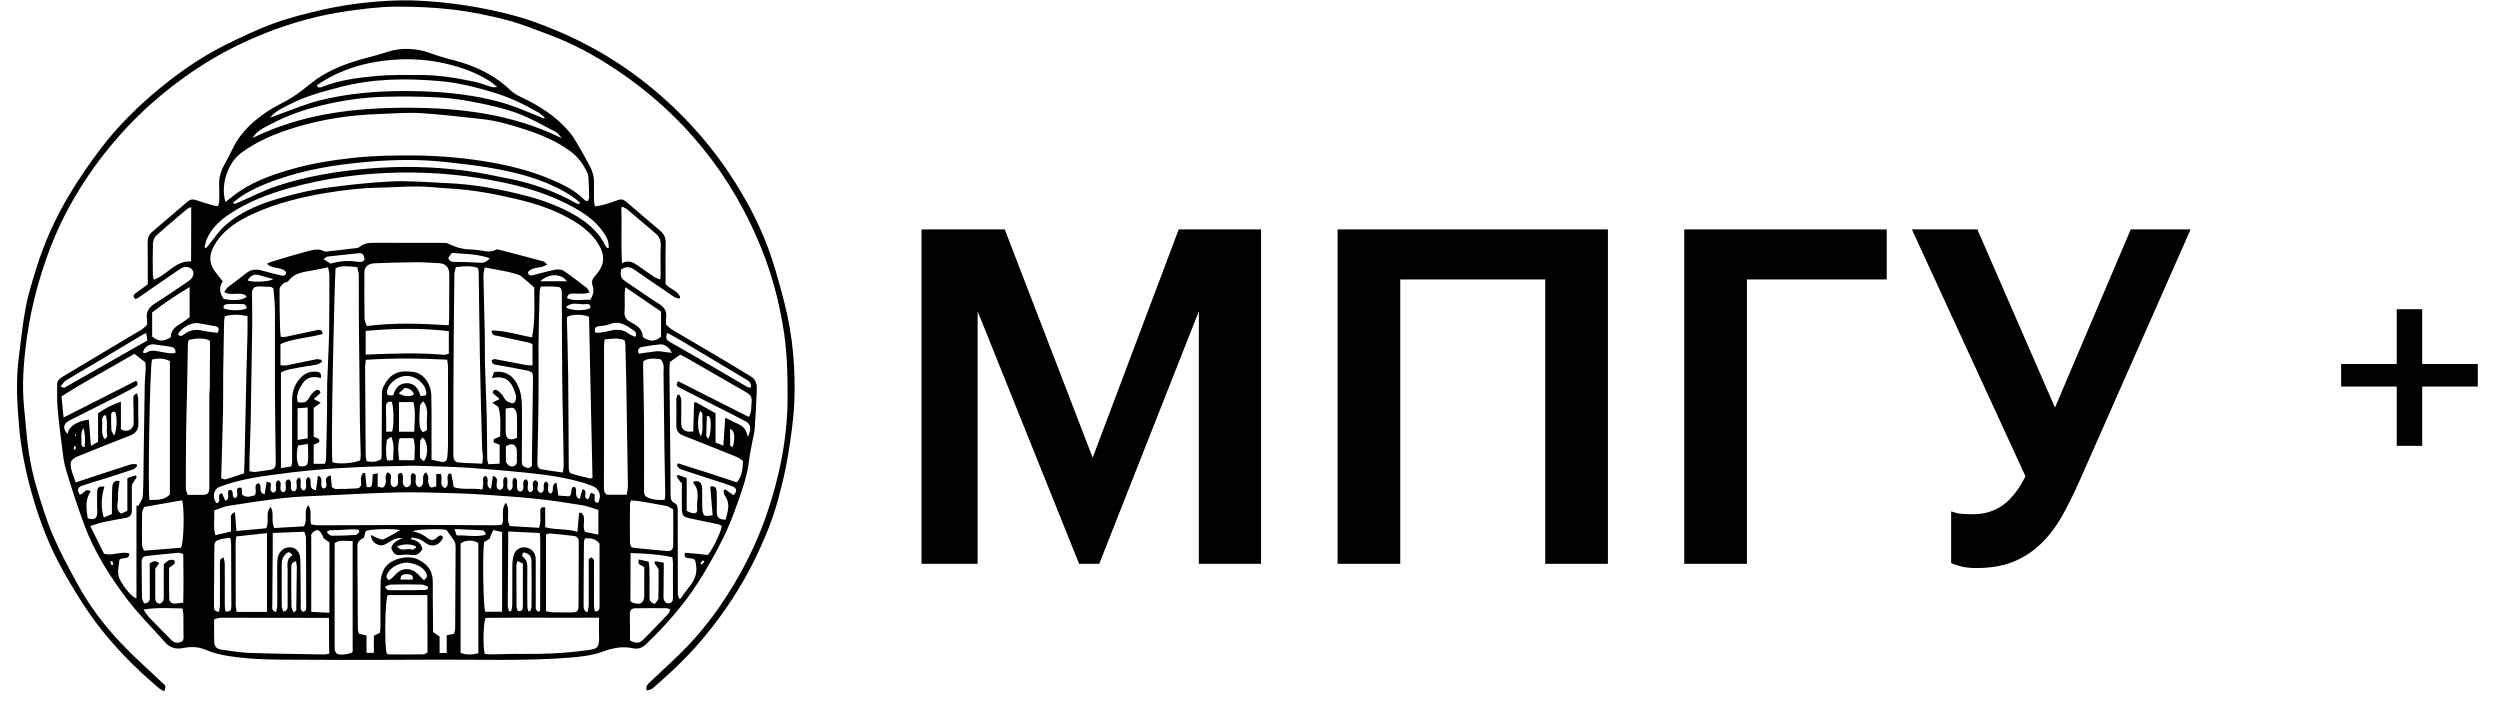
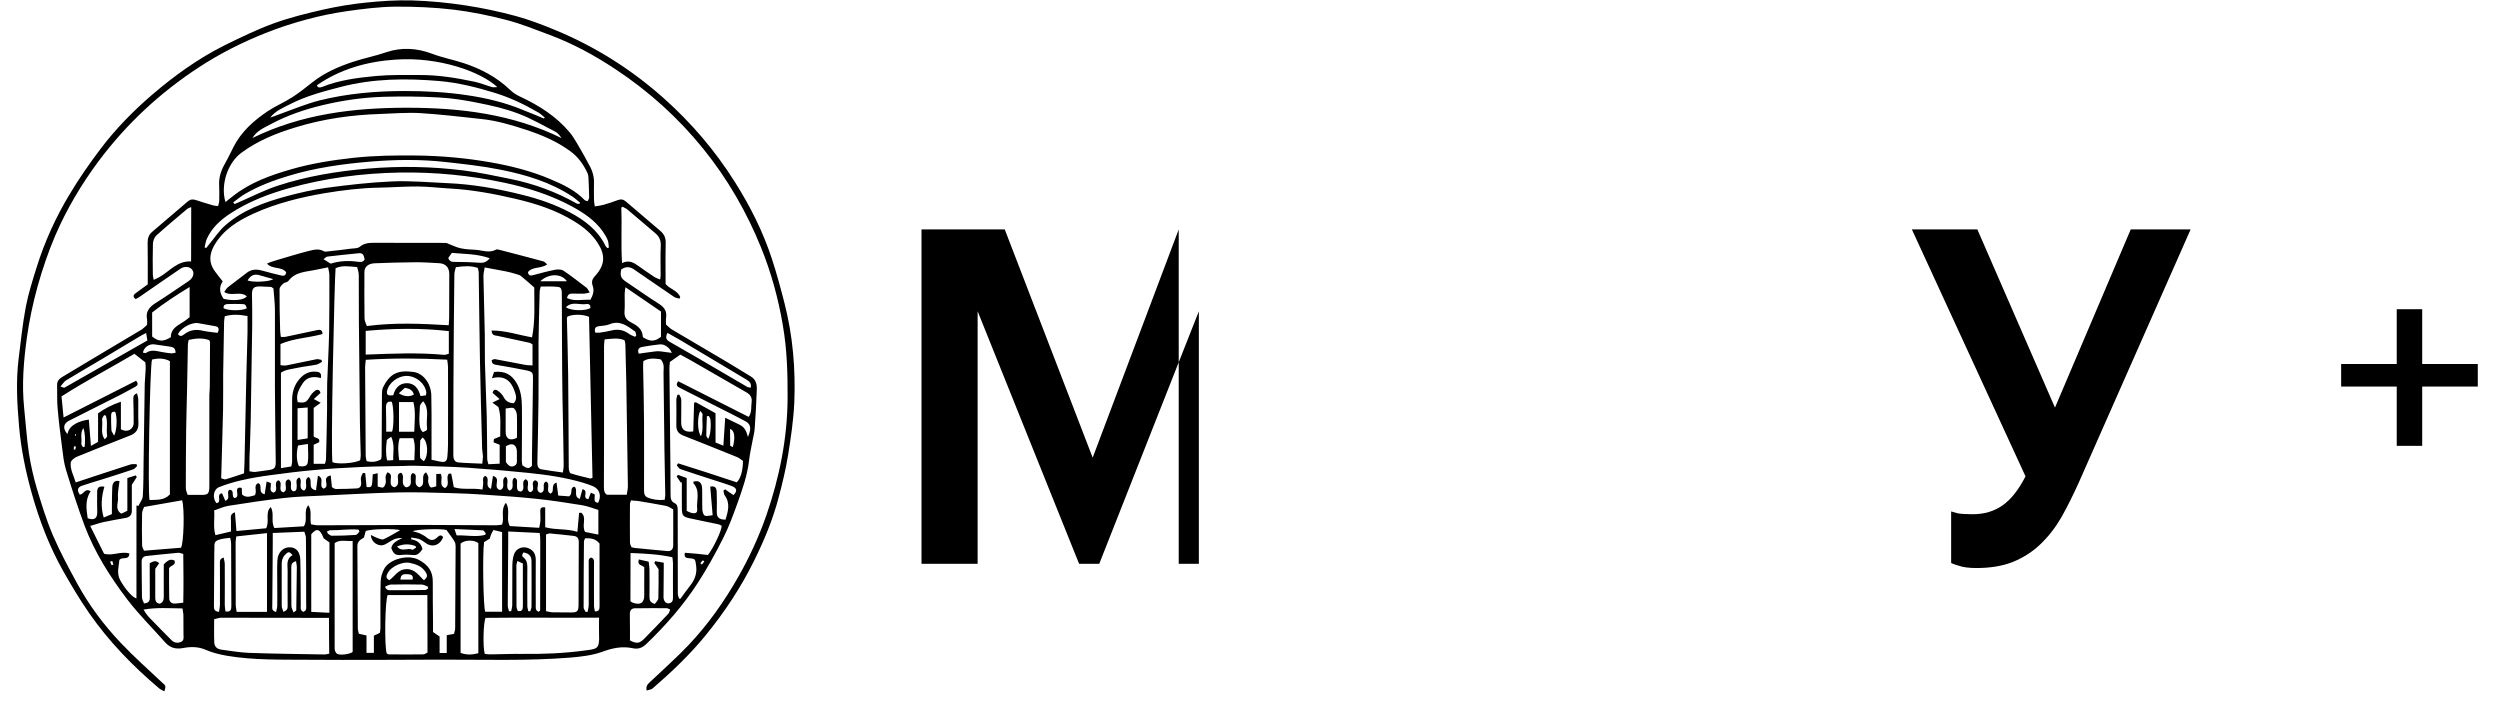
<svg xmlns="http://www.w3.org/2000/svg" width="98" height="28" viewBox="0 0 98 28" fill="none">
  <path d="M94.95 14.269H97.129V15.153H94.95V17.477H93.952V15.153H91.773V14.269H93.952V12.121H94.95V14.269Z" fill="black" />
-   <path d="M36.123 8.993H39.386L42.833 17.94L46.206 8.993H49.433V22.102H46.995V12.201L43.09 22.102H42.301L38.323 12.201V22.102H36.123V8.993Z" fill="black" />
-   <path d="M60.573 10.955H54.89V22.102H52.433V8.993H63.03V22.102H60.573V10.955Z" fill="black" />
-   <path d="M66.022 8.993H73.96V10.955H68.479V22.102H66.022V8.993Z" fill="black" />
+   <path d="M36.123 8.993H39.386L42.833 17.94L46.206 8.993V22.102H46.995V12.201L43.09 22.102H42.301L38.323 12.201V22.102H36.123V8.993Z" fill="black" />
  <path d="M77.475 22.267C77.182 22.267 76.949 22.236 76.778 22.175C76.607 22.126 76.509 22.089 76.485 22.065V20.048C76.522 20.06 76.607 20.085 76.742 20.122C76.888 20.146 77.084 20.158 77.328 20.158C77.781 20.158 78.172 20.042 78.502 19.81C78.832 19.578 79.131 19.199 79.4 18.673L74.945 8.993H77.512L80.555 15.978L83.525 8.993H85.872L81.49 18.912C81.27 19.4 81.044 19.853 80.812 20.268C80.579 20.672 80.304 21.026 79.987 21.331C79.681 21.625 79.32 21.857 78.905 22.028C78.502 22.187 78.025 22.267 77.475 22.267Z" fill="black" />
  <path d="M5.765 12.732C5.765 12.641 5.774 12.583 5.765 12.524C5.702 12.217 5.851 12.037 6.099 11.879C6.538 11.603 6.967 11.305 7.397 11.016C7.568 10.899 7.627 10.723 7.546 10.592C7.464 10.457 7.252 10.416 7.08 10.529C6.533 10.899 5.991 11.278 5.448 11.653C5.408 11.68 5.363 11.703 5.313 11.725C5.177 11.612 5.245 11.544 5.34 11.477C5.498 11.364 5.652 11.251 5.792 11.147C5.792 10.579 5.796 10.046 5.787 9.513C5.787 9.342 5.828 9.206 5.959 9.093C6.429 8.696 6.895 8.29 7.365 7.893C7.46 7.811 7.559 7.802 7.681 7.843C7.907 7.92 8.138 7.987 8.368 8.055C8.418 8.069 8.472 8.069 8.549 8.078C8.567 8.001 8.594 7.933 8.594 7.866C8.599 7.653 8.599 7.446 8.59 7.234C8.576 6.913 8.689 6.633 8.847 6.358C8.96 6.164 9.051 5.956 9.155 5.758C9.462 5.157 9.95 4.724 10.497 4.358C10.8 4.155 11.148 4.011 11.456 3.812C11.731 3.636 11.989 3.428 12.247 3.225C12.721 2.851 13.259 2.616 13.829 2.426C14.262 2.282 14.71 2.196 15.144 2.047C15.732 1.848 16.337 1.88 16.934 2.106C17.341 2.259 17.77 2.341 18.181 2.476C18.85 2.697 19.465 3.018 19.985 3.514C20.102 3.627 20.242 3.722 20.392 3.789C21.128 4.133 21.806 4.561 22.331 5.189C22.521 5.415 22.652 5.69 22.81 5.947C22.896 6.087 22.968 6.236 23.049 6.381C23.19 6.615 23.289 6.864 23.285 7.148C23.28 7.383 23.28 7.613 23.285 7.848C23.285 7.92 23.303 7.992 23.316 8.091C23.443 8.069 23.547 8.06 23.642 8.033C23.836 7.978 24.03 7.915 24.22 7.843C24.342 7.798 24.437 7.816 24.532 7.897C24.984 8.285 25.436 8.669 25.888 9.053C26.033 9.179 26.101 9.324 26.096 9.527C26.082 10.05 26.091 10.579 26.091 11.129C26.236 11.328 26.561 11.377 26.666 11.648C26.657 11.666 26.643 11.689 26.634 11.707C26.566 11.684 26.485 11.68 26.426 11.639C25.897 11.283 25.373 10.917 24.844 10.556C24.672 10.439 24.509 10.452 24.351 10.565C24.302 10.809 24.338 10.908 24.527 11.034C24.961 11.328 25.395 11.635 25.838 11.915C26.046 12.05 26.15 12.204 26.11 12.456C26.096 12.538 26.11 12.619 26.11 12.723C26.177 12.781 26.245 12.858 26.326 12.908C27.068 13.35 27.818 13.788 28.559 14.226C28.849 14.397 29.133 14.582 29.427 14.754C29.626 14.871 29.671 15.052 29.667 15.255C29.649 15.765 29.622 16.275 29.585 16.785C29.576 16.948 29.531 17.11 29.5 17.273C29.454 17.53 29.391 17.787 29.364 18.049C29.296 18.627 29.106 19.173 28.912 19.715C28.745 20.18 28.573 20.649 28.352 21.087C28.044 21.697 27.714 22.297 27.343 22.866C26.779 23.737 26.091 24.518 25.341 25.24C25.183 25.393 25.02 25.457 24.812 25.412C24.392 25.321 24.012 25.402 23.605 25.551C23.217 25.691 22.787 25.741 22.367 25.777C20.667 25.913 18.968 25.854 17.264 25.858C15.546 25.863 13.829 25.876 12.111 25.863C11.035 25.854 9.955 25.886 8.888 25.705C8.603 25.655 8.314 25.583 8.047 25.466C7.758 25.344 7.469 25.348 7.184 25.402C6.895 25.457 6.673 25.402 6.474 25.181C5.982 24.622 5.448 24.098 4.996 23.507C4.314 22.608 3.708 21.656 3.31 20.591C3.044 19.873 2.809 19.146 2.587 18.415C2.501 18.135 2.47 17.841 2.434 17.548C2.366 17.029 2.302 16.505 2.257 15.986C2.23 15.688 2.248 15.386 2.239 15.088C2.235 14.934 2.321 14.853 2.434 14.781C2.831 14.542 3.234 14.303 3.631 14.063C4.278 13.68 4.924 13.296 5.57 12.908C5.643 12.854 5.702 12.79 5.765 12.732ZM23.144 11.752C23.253 11.563 23.298 11.382 23.235 11.21C23.176 11.039 23.217 10.935 23.334 10.809C23.727 10.38 23.736 9.983 23.416 9.504C23.18 9.148 22.86 8.89 22.507 8.674C21.788 8.231 20.997 7.978 20.184 7.789C19.357 7.595 18.52 7.441 17.666 7.392C17.241 7.369 16.812 7.315 16.387 7.31C15.876 7.306 15.365 7.347 14.859 7.356C14.14 7.369 13.435 7.455 12.73 7.572C11.781 7.735 10.845 7.965 9.964 8.362C9.336 8.647 8.753 8.999 8.395 9.626C8.206 9.965 8.179 10.29 8.409 10.615C8.508 10.755 8.617 10.886 8.73 11.03C8.563 11.278 8.621 11.504 8.766 11.716C9.159 11.806 9.557 11.766 9.675 11.617C9.422 11.391 9.069 11.635 8.789 11.445C8.843 11.373 8.879 11.305 8.933 11.26C9.173 11.071 9.422 10.89 9.666 10.7C9.855 10.547 10.063 10.547 10.285 10.61C10.524 10.678 10.764 10.736 11.004 10.795C11.107 10.822 11.202 10.822 11.22 10.673C11.031 10.434 10.674 10.569 10.466 10.335C10.592 10.272 10.723 10.236 10.854 10.195C11.257 10.078 11.659 9.951 12.066 9.847C12.274 9.798 12.491 9.725 12.703 9.852C12.748 9.879 12.821 9.856 12.879 9.852C13.173 9.82 13.463 9.789 13.752 9.748C13.869 9.734 14.018 9.743 14.1 9.676C14.276 9.531 14.461 9.518 14.669 9.518C15.6 9.522 16.532 9.518 17.467 9.522C17.521 9.522 17.58 9.563 17.634 9.581C17.779 9.635 17.919 9.707 18.068 9.734C18.258 9.775 18.457 9.784 18.651 9.793C18.914 9.811 19.18 9.933 19.447 9.784C19.479 9.766 19.537 9.784 19.578 9.793C20.152 9.942 20.726 10.091 21.296 10.245C21.345 10.258 21.382 10.308 21.449 10.362C21.205 10.547 20.875 10.434 20.695 10.669C20.722 10.831 20.817 10.809 20.93 10.777C21.205 10.705 21.481 10.628 21.761 10.574C21.865 10.556 22.005 10.556 22.087 10.61C22.399 10.818 22.692 11.053 22.991 11.278C23.036 11.314 23.063 11.377 23.117 11.468C23.004 11.49 22.932 11.513 22.864 11.513C22.729 11.517 22.593 11.508 22.457 11.508C22.358 11.508 22.259 11.513 22.227 11.684C22.53 11.829 22.841 11.73 23.144 11.752ZM8.838 7.92C8.951 7.83 9.042 7.757 9.128 7.69C9.81 7.152 10.606 6.868 11.424 6.633C12.219 6.403 13.038 6.277 13.86 6.186C14.687 6.096 15.524 6.087 16.355 6.096C17.318 6.11 18.272 6.195 19.226 6.362C20.044 6.507 20.839 6.706 21.603 7.035C22.082 7.238 22.548 7.459 22.918 7.843C22.941 7.866 22.982 7.87 23.036 7.888C23.058 7.834 23.095 7.789 23.095 7.744C23.09 7.482 23.081 7.22 23.067 6.954C23.063 6.904 23.054 6.845 23.036 6.8C22.878 6.453 22.665 6.15 22.353 5.925C21.834 5.545 21.246 5.293 20.64 5.094C20.062 4.904 19.479 4.728 18.868 4.665C18.077 4.579 17.286 4.485 16.491 4.435C15.967 4.403 15.438 4.449 14.913 4.467C13.774 4.503 12.653 4.661 11.564 4.999C10.823 5.225 10.109 5.514 9.476 5.979C8.942 6.358 8.631 7.225 8.838 7.92ZM12.192 20.554C12.287 20.568 12.373 20.591 12.459 20.591C13.06 20.591 13.661 20.586 14.267 20.586C15.044 20.581 15.817 20.577 16.595 20.577C17.549 20.577 18.507 20.591 19.46 20.591C19.537 20.591 19.614 20.573 19.682 20.564C19.782 20.288 19.61 19.995 19.831 19.71C20.026 20.017 19.818 20.342 19.985 20.622C20.36 20.645 20.74 20.667 21.137 20.69C21.156 20.577 21.178 20.5 21.183 20.424C21.187 20.297 21.183 20.166 21.178 20.04C21.178 19.936 21.205 19.859 21.372 19.891C21.372 20.135 21.372 20.383 21.372 20.667C21.793 20.785 22.204 20.712 22.634 20.848C22.661 20.568 22.679 20.333 22.701 20.103C22.729 20.103 22.76 20.103 22.787 20.099C23.018 20.293 22.787 20.6 22.936 20.852C23.081 20.879 23.253 20.916 23.456 20.956C23.456 20.622 23.456 20.329 23.456 19.99C23.248 19.927 23.04 19.841 22.823 19.805C22.222 19.706 21.621 19.616 21.015 19.552C20.337 19.48 19.65 19.435 18.968 19.39C18.547 19.363 18.127 19.34 17.707 19.331C16.993 19.313 16.274 19.286 15.56 19.304C14.57 19.327 13.58 19.385 12.59 19.43C12.093 19.453 11.596 19.467 11.103 19.525C10.384 19.607 9.67 19.715 8.956 19.828C8.775 19.855 8.603 19.941 8.395 20.008C8.423 20.338 8.346 20.649 8.445 20.979C8.662 20.925 8.843 20.884 9.055 20.834C9.055 20.69 9.051 20.559 9.055 20.428C9.06 20.311 8.988 20.157 9.209 20.081C9.232 20.333 9.25 20.568 9.268 20.816C9.697 20.776 10.082 20.739 10.434 20.708C10.579 20.415 10.38 20.108 10.61 19.877C10.768 20.126 10.606 20.424 10.755 20.699C11.144 20.676 11.537 20.654 11.912 20.631C12.084 20.36 11.88 20.049 12.084 19.805C12.242 20.017 12.134 20.275 12.192 20.554ZM28.288 20.609C28.247 20.591 28.202 20.559 28.153 20.55C27.787 20.473 27.416 20.401 27.05 20.32C26.77 20.256 26.733 20.211 26.729 19.922C26.724 19.584 26.729 19.25 26.729 18.911C26.715 18.911 26.702 18.916 26.688 18.916C26.634 18.839 26.58 18.758 26.525 18.681C26.544 18.659 26.561 18.636 26.575 18.613C26.684 18.654 26.792 18.695 26.919 18.74C26.919 19.191 26.919 19.616 26.919 20.026C27.176 20.171 27.352 20.144 27.33 19.977C27.289 19.634 27.465 19.25 27.181 18.943C27.172 18.934 27.185 18.902 27.185 18.88C27.393 18.817 27.515 18.911 27.524 19.151C27.533 19.43 27.52 19.706 27.533 19.986C27.538 20.067 27.57 20.184 27.628 20.211C27.701 20.247 27.814 20.207 27.936 20.198C27.899 19.792 27.868 19.435 27.841 19.074C28.012 19.047 28.085 19.092 28.094 19.282C28.103 19.543 28.103 19.805 28.098 20.071C28.094 20.279 28.189 20.374 28.442 20.369C28.532 20.053 28.641 19.742 28.41 19.421C28.374 19.372 28.374 19.295 28.36 19.232C28.383 19.214 28.401 19.2 28.424 19.182C28.532 19.259 28.641 19.331 28.749 19.408C28.907 19.263 28.894 19.137 28.7 19.06C28.446 18.961 28.189 18.889 27.931 18.803C27.511 18.668 27.09 18.532 26.67 18.388C26.616 18.37 26.575 18.293 26.53 18.243C26.548 18.216 26.566 18.189 26.58 18.162C27.348 18.406 28.121 18.649 28.88 18.907C29.043 18.758 29.124 18.415 29.124 18.067C29.057 18.022 28.975 17.95 28.885 17.914C28.184 17.629 27.479 17.349 26.774 17.07C26.589 16.997 26.507 16.871 26.512 16.672C26.521 16.343 26.512 16.009 26.512 15.679C26.512 15.612 26.539 15.544 26.552 15.481C26.575 15.476 26.602 15.472 26.625 15.467C26.652 15.535 26.706 15.598 26.706 15.666C26.711 15.959 26.702 16.253 26.702 16.546C26.697 16.839 26.842 16.961 27.176 16.912C27.185 16.541 27.194 16.167 27.208 15.792C27.23 15.783 27.249 15.774 27.271 15.765C27.533 15.909 27.796 16.058 28.049 16.198C28.049 16.6 28.049 16.957 28.049 17.345C28.134 17.381 28.216 17.413 28.356 17.471C28.379 17.097 28.401 16.767 28.428 16.375C28.65 16.483 28.826 16.569 29.002 16.654C29.197 16.749 29.269 16.93 29.319 17.128C29.459 16.812 29.432 16.627 29.233 16.519C28.903 16.343 28.564 16.171 28.229 16.004C27.701 15.733 27.172 15.467 26.643 15.201C26.548 15.151 26.476 15.092 26.584 14.944C27.502 15.409 28.424 15.873 29.35 16.343C29.482 16.144 29.436 15.95 29.463 15.77C29.491 15.58 29.409 15.467 29.26 15.381C28.519 14.953 27.777 14.524 27.032 14.099C26.905 14.027 26.774 13.96 26.666 13.901C26.521 14.005 26.399 14.09 26.259 14.19C26.254 14.257 26.241 14.348 26.241 14.434C26.254 15.747 26.268 17.065 26.281 18.379C26.286 18.717 26.286 19.056 26.286 19.394C26.286 19.53 26.299 19.652 26.439 19.719C26.561 19.778 26.566 19.891 26.566 20.008C26.566 21.096 26.566 22.189 26.571 23.276C26.571 23.34 26.602 23.403 26.62 23.466C26.638 23.466 26.657 23.471 26.674 23.471C26.797 23.303 26.914 23.132 27.045 22.969C27.23 22.735 27.33 22.491 27.289 22.18C27.253 21.918 27.262 21.9 27.005 21.882C26.892 21.872 26.81 21.85 26.846 21.669C27 21.683 27.154 21.692 27.303 21.706C27.456 21.719 27.615 21.742 27.75 21.755C27.963 21.493 28.302 20.776 28.288 20.609ZM4.992 20.022C4.992 19.588 4.992 19.178 4.992 18.74C5.114 18.699 5.213 18.668 5.317 18.636C5.331 18.659 5.344 18.677 5.363 18.699C5.304 18.79 5.25 18.875 5.168 19.002C5.168 19.318 5.168 19.67 5.168 20.022C5.168 20.18 5.087 20.275 4.929 20.302C4.635 20.356 4.336 20.405 4.043 20.469C3.88 20.505 3.726 20.564 3.536 20.618C3.735 21.015 3.912 21.367 4.079 21.706C4.422 21.805 4.743 21.593 5.073 21.697C5.051 21.985 4.798 21.805 4.68 21.949C4.662 22.189 4.562 22.468 4.712 22.744C4.901 23.087 5.195 23.425 5.349 23.457C5.349 22.238 5.349 21.028 5.349 19.814C5.376 19.819 5.399 19.828 5.426 19.832C5.485 19.706 5.589 19.579 5.598 19.448C5.625 18.984 5.625 18.519 5.629 18.054C5.643 17.047 5.656 16.041 5.674 15.034C5.679 14.84 5.706 14.646 5.711 14.451C5.715 14.357 5.702 14.262 5.697 14.203C5.548 14.086 5.43 13.996 5.268 13.869C4.336 14.42 3.347 14.939 2.411 15.539C2.438 15.833 2.465 16.077 2.492 16.366C3.473 15.869 4.409 15.395 5.335 14.925C5.435 15.043 5.394 15.111 5.313 15.156C5.123 15.259 4.933 15.368 4.739 15.467C4.061 15.81 3.383 16.149 2.705 16.492C2.474 16.609 2.456 16.812 2.646 17.015C2.709 16.645 3.134 16.496 3.482 16.447C3.509 16.776 3.532 17.101 3.564 17.48C3.699 17.404 3.776 17.358 3.844 17.322C3.844 16.93 3.844 16.573 3.844 16.203C4.106 16.013 4.382 15.869 4.739 15.747C4.739 16.153 4.739 16.501 4.739 16.826C4.987 16.975 5.24 16.83 5.24 16.578C5.24 16.275 5.236 15.977 5.227 15.675C5.227 15.58 5.209 15.476 5.372 15.418C5.39 15.508 5.421 15.585 5.421 15.666C5.426 15.973 5.412 16.284 5.426 16.591C5.435 16.839 5.326 16.984 5.105 17.07C4.404 17.345 3.708 17.62 3.012 17.905C2.913 17.945 2.782 18.049 2.773 18.135C2.745 18.406 2.89 18.645 2.967 18.911C3.704 18.668 4.409 18.433 5.114 18.207C5.186 18.185 5.272 18.198 5.349 18.194C5.358 18.216 5.367 18.243 5.376 18.266C5.326 18.311 5.281 18.379 5.227 18.397C4.816 18.537 4.4 18.668 3.984 18.799C3.726 18.88 3.464 18.952 3.211 19.042C3.035 19.105 3.012 19.218 3.125 19.385C3.279 19.399 3.324 19.11 3.555 19.259C3.324 19.593 3.387 19.959 3.437 20.315C3.695 20.41 3.817 20.32 3.812 20.076C3.808 19.814 3.803 19.552 3.808 19.286C3.812 19.101 3.884 19.047 4.092 19.078C3.979 19.467 3.939 19.859 4.065 20.288C4.201 20.229 4.296 20.193 4.386 20.153C4.386 20.049 4.386 19.977 4.386 19.904C4.391 19.643 4.386 19.376 4.4 19.114C4.409 18.893 4.517 18.817 4.685 18.862C4.662 19.083 4.608 19.3 4.626 19.512C4.644 19.715 4.49 19.963 4.752 20.135C4.82 20.108 4.892 20.071 4.992 20.022ZM11.419 18.284C11.433 18.207 11.451 18.153 11.451 18.103C11.451 17.3 11.447 16.496 11.451 15.688C11.451 15.427 11.51 15.178 11.659 14.962C11.84 14.704 12.079 14.528 12.418 14.573C12.536 14.587 12.617 14.637 12.576 14.822C12.301 14.74 12.034 14.772 11.867 15.025C11.722 15.246 11.587 15.485 11.672 15.765C11.948 15.806 12.021 15.765 12.134 15.566C12.188 15.472 12.265 15.381 12.351 15.318C12.441 15.251 12.536 15.273 12.563 15.404C12.477 15.485 12.396 15.557 12.301 15.643C12.409 15.702 12.473 15.733 12.572 15.788C12.463 15.864 12.387 15.923 12.296 15.991C12.296 16.366 12.296 16.749 12.296 17.11C12.391 17.192 12.558 17.155 12.509 17.336C12.441 17.368 12.369 17.399 12.296 17.435C12.296 17.683 12.296 17.927 12.296 18.18C12.454 18.18 12.586 18.18 12.739 18.18C12.757 18.108 12.78 18.045 12.78 17.982C12.798 17.336 12.812 16.691 12.821 16.045C12.825 15.706 12.816 15.368 12.825 15.029C12.848 14.357 12.888 13.68 12.902 13.007C12.915 12.262 12.911 11.517 12.911 10.773C12.911 10.682 12.879 10.592 12.861 10.479C12.681 10.515 12.536 10.542 12.391 10.574C12.002 10.66 11.578 10.646 11.302 11.016C11.261 11.071 11.157 11.066 11.103 11.116C11.04 11.174 10.958 11.26 10.958 11.337C10.954 11.87 10.967 12.402 10.981 12.935C10.981 13.021 10.999 13.106 11.008 13.206C11.08 13.206 11.135 13.215 11.18 13.206C11.6 13.12 12.016 13.03 12.436 12.939C12.536 12.917 12.635 12.917 12.644 13.093C12.097 13.246 11.514 13.26 10.995 13.486C10.995 13.77 10.995 14.027 10.995 14.316C11.085 14.321 11.157 14.339 11.22 14.325C11.618 14.248 12.011 14.158 12.409 14.081C12.468 14.068 12.54 14.099 12.604 14.108C12.608 14.136 12.613 14.158 12.622 14.185C12.549 14.221 12.486 14.275 12.409 14.293C12.161 14.343 11.903 14.366 11.654 14.42C11.424 14.47 11.18 14.488 11.013 14.61C11.013 15.869 11.013 17.088 11.013 18.352C11.184 18.325 11.302 18.302 11.419 18.284ZM20.857 13.224C20.988 12.542 20.939 11.87 20.943 11.269C20.731 11.084 20.581 10.949 20.423 10.822C20.374 10.782 20.301 10.764 20.238 10.745C20.107 10.705 19.98 10.669 19.845 10.642C19.578 10.588 19.307 10.542 19 10.484C18.977 10.624 18.95 10.723 18.95 10.822C18.963 11.59 18.991 12.352 19.004 13.12C19.013 13.481 19 13.842 19.009 14.203C19.027 14.916 19.063 15.63 19.081 16.338C19.094 16.889 19.09 17.435 19.099 17.986C19.099 18.049 19.126 18.112 19.144 18.198C19.307 18.189 19.447 18.18 19.587 18.176C19.587 17.896 19.587 17.666 19.587 17.435C19.492 17.399 19.424 17.372 19.348 17.34C19.352 17.291 19.357 17.25 19.361 17.21C19.438 17.178 19.506 17.146 19.61 17.106C19.601 16.722 19.655 16.334 19.537 15.955C19.465 15.9 19.397 15.851 19.302 15.783C19.406 15.733 19.474 15.702 19.587 15.643C19.479 15.548 19.397 15.481 19.311 15.404C19.329 15.287 19.411 15.246 19.501 15.309C19.596 15.372 19.691 15.463 19.741 15.562C19.827 15.733 19.953 15.797 20.139 15.806C20.292 15.643 20.22 15.472 20.166 15.318C20.03 14.93 19.777 14.7 19.284 14.826C19.325 14.709 19.348 14.646 19.366 14.582C19.759 14.533 20.035 14.668 20.229 14.98C20.419 15.278 20.455 15.616 20.459 15.955C20.468 16.663 20.455 17.368 20.455 18.076C20.455 18.135 20.468 18.194 20.478 18.243C20.613 18.334 20.735 18.415 20.853 18.252C20.853 18.121 20.853 18.004 20.853 17.882C20.866 16.875 20.88 15.869 20.893 14.862C20.898 14.61 20.88 14.573 20.636 14.519C20.252 14.438 19.867 14.375 19.483 14.307C19.379 14.289 19.271 14.28 19.275 14.117C19.32 14.104 19.361 14.072 19.397 14.077C19.795 14.149 20.193 14.23 20.591 14.303C20.676 14.321 20.767 14.316 20.875 14.325C20.875 14.018 20.875 13.761 20.875 13.504C20.835 13.476 20.803 13.449 20.771 13.44C20.346 13.346 19.922 13.255 19.497 13.165C19.397 13.143 19.28 13.161 19.271 12.957C19.818 12.953 20.31 13.129 20.857 13.224ZM23.447 19.71C23.587 19.435 23.506 19.169 23.239 19.056C23.122 19.006 23 18.97 22.878 18.929C22.168 18.717 21.44 18.613 20.708 18.537C19.917 18.455 19.122 18.388 18.326 18.334C17.639 18.288 16.947 18.279 16.256 18.257C16.111 18.252 15.971 18.261 15.826 18.266C15.271 18.279 14.714 18.279 14.163 18.306C13.539 18.334 12.915 18.37 12.296 18.428C11.727 18.478 11.162 18.55 10.597 18.627C10.217 18.677 9.837 18.74 9.467 18.826C9.168 18.893 8.87 18.984 8.585 19.096C8.359 19.187 8.319 19.534 8.486 19.724C8.725 19.692 8.45 19.367 8.703 19.336C8.748 19.435 8.789 19.534 8.834 19.634C9.073 19.525 8.847 19.309 8.992 19.2C9.223 19.209 9.042 19.462 9.2 19.525C9.331 19.494 9.309 19.39 9.295 19.286C9.277 19.155 9.318 19.083 9.476 19.128C9.48 19.218 9.485 19.3 9.489 19.385C9.661 19.539 9.837 19.448 9.982 19.417C10.109 19.259 9.905 19.038 10.122 18.938C10.321 19.024 10.082 19.304 10.375 19.376C10.402 19.214 10.425 19.06 10.452 18.875C10.52 18.898 10.574 18.916 10.615 18.934C10.637 19.087 10.529 19.259 10.728 19.313C10.954 19.205 10.687 18.929 10.913 18.826C11.126 18.929 10.859 19.214 11.103 19.3C11.352 19.2 11.049 18.889 11.302 18.79C11.528 18.88 11.293 19.146 11.487 19.259C11.636 19.263 11.627 19.155 11.632 19.047C11.636 18.934 11.564 18.794 11.731 18.717C11.889 18.857 11.65 19.142 11.917 19.232C12.12 19.096 11.871 18.821 12.093 18.699C12.296 18.821 12.016 19.155 12.387 19.218C12.414 19.024 12.436 18.844 12.463 18.645C12.753 18.762 12.463 19.056 12.69 19.155C12.83 19.101 12.803 18.993 12.784 18.889C12.766 18.776 12.775 18.681 12.965 18.636C12.979 18.79 12.992 18.929 13.01 19.096C13.056 19.119 13.11 19.169 13.169 19.169C13.44 19.169 13.711 19.16 13.982 19.146C14.095 19.142 14.159 19.069 14.159 18.952C14.159 18.875 14.136 18.799 14.149 18.726C14.159 18.663 14.199 18.6 14.226 18.537C14.258 18.541 14.285 18.546 14.317 18.55C14.335 18.731 14.353 18.916 14.371 19.092C14.588 19.11 14.588 19.11 14.611 18.595C14.66 18.586 14.714 18.573 14.805 18.55C14.805 18.74 14.805 18.893 14.805 19.074C14.891 19.087 14.972 19.133 15.022 19.105C15.072 19.078 15.108 18.993 15.121 18.925C15.135 18.844 15.108 18.758 15.117 18.677C15.121 18.622 15.162 18.568 15.185 18.514C15.374 18.573 15.32 18.699 15.316 18.808C15.311 18.938 15.298 19.069 15.469 19.101C15.632 19.029 15.61 18.898 15.6 18.771C15.591 18.668 15.569 18.555 15.727 18.532C15.903 18.686 15.659 18.97 15.921 19.105C16.265 19.047 15.989 18.69 16.17 18.546C16.315 18.564 16.301 18.663 16.297 18.762C16.288 18.898 16.269 19.038 16.437 19.101C16.739 19.002 16.446 18.659 16.703 18.514C16.735 18.582 16.78 18.636 16.789 18.695C16.803 18.758 16.771 18.83 16.785 18.898C16.803 18.97 16.825 19.069 16.88 19.101C16.929 19.128 17.02 19.078 17.101 19.065C17.101 18.889 17.101 18.749 17.101 18.582C17.169 18.577 17.228 18.577 17.273 18.573C17.39 18.758 17.173 19.015 17.445 19.133C17.675 18.984 17.445 18.731 17.598 18.564C17.625 18.564 17.689 18.564 17.689 18.573C17.725 18.735 17.752 18.898 17.788 19.096C18.136 19.214 18.516 19.119 18.914 19.191C18.927 19.074 18.945 18.988 18.941 18.907C18.932 18.808 18.914 18.713 19.018 18.654C19.248 18.758 18.963 19.051 19.248 19.164C19.275 18.988 19.298 18.83 19.325 18.654C19.51 18.717 19.488 18.821 19.474 18.925C19.46 19.047 19.447 19.169 19.601 19.209C19.872 19.114 19.596 18.812 19.822 18.686C19.998 18.835 19.768 19.101 19.976 19.232C20.22 19.128 19.985 18.853 20.166 18.726C20.319 18.785 20.256 18.916 20.265 19.015C20.274 19.133 20.247 19.268 20.423 19.268C20.64 19.164 20.383 18.88 20.613 18.785C20.826 18.907 20.554 19.182 20.78 19.295C21.047 19.218 20.753 18.92 20.975 18.826C21.101 18.862 21.101 18.952 21.079 19.056C21.052 19.173 21.061 19.282 21.196 19.322C21.445 19.254 21.196 18.961 21.409 18.875C21.608 18.984 21.363 19.254 21.58 19.349C21.77 19.263 21.558 19.006 21.816 18.916C21.838 19.087 21.856 19.241 21.883 19.426C22.05 19.439 22.209 19.448 22.308 19.457C22.48 19.34 22.308 19.119 22.521 19.078C22.674 19.205 22.457 19.462 22.729 19.557C22.765 19.421 22.801 19.3 22.832 19.178C23.104 19.232 22.787 19.525 23.063 19.57C23.09 19.494 23.122 19.417 23.163 19.313C23.217 19.34 23.271 19.363 23.312 19.381C23.33 19.53 23.235 19.697 23.447 19.71ZM14.118 18.045C14.127 17.977 14.145 17.887 14.14 17.801C14.131 17.39 14.113 16.975 14.109 16.564C14.095 15.237 14.082 13.905 14.068 12.578C14.064 11.978 14.068 11.377 14.064 10.777C14.064 10.673 14.023 10.569 14 10.47C13.684 10.443 13.413 10.393 13.155 10.515C13.119 10.732 12.947 17.982 13.038 18.121C13.245 18.203 13.86 18.166 14.118 18.045ZM18.905 18.176C18.914 18.058 18.932 17.972 18.932 17.887C18.927 17.787 18.905 17.693 18.9 17.598C18.868 16.433 18.837 15.273 18.814 14.108C18.792 12.966 18.782 11.824 18.765 10.682C18.765 10.624 18.742 10.569 18.728 10.502C18.448 10.407 18.177 10.43 17.869 10.475C17.847 10.569 17.811 10.664 17.811 10.755C17.797 12.199 17.779 13.639 17.775 15.084C17.77 16 17.775 16.916 17.77 17.837C17.77 17.982 17.811 18.112 17.96 18.126C18.263 18.157 18.57 18.157 18.905 18.176ZM16.559 21.525C16.419 21.733 16.333 21.773 16.17 21.755C16.039 21.742 15.903 21.737 15.772 21.751C15.519 21.782 15.429 21.733 15.338 21.48C15.388 21.254 15.591 21.191 15.768 21.092C15.65 21.087 15.542 21.101 15.447 21.141C15.325 21.195 15.216 21.281 15.094 21.34C14.864 21.457 14.552 21.277 14.538 20.97C14.642 21.019 14.714 21.064 14.796 21.092C14.877 21.119 14.981 21.168 15.04 21.137C15.266 21.033 15.474 20.902 15.682 20.785C15.537 20.717 14.475 20.73 14.335 20.821C14.312 20.898 14.29 20.983 14.267 21.073C14.136 21.15 14.009 21.213 14.009 21.408C14.018 22.482 14.018 23.556 14.027 24.635C14.027 24.707 14.055 24.775 14.068 24.843C14.177 24.865 14.262 24.888 14.367 24.91C14.367 25.132 14.367 25.348 14.367 25.592C14.47 25.592 14.552 25.592 14.656 25.592C14.656 25.339 14.656 25.127 14.656 24.919C14.746 24.879 14.814 24.847 14.891 24.807C14.9 24.739 14.913 24.676 14.913 24.608C14.918 23.999 14.904 23.389 14.922 22.78C14.927 22.617 14.986 22.441 15.062 22.297C15.257 21.927 15.98 21.719 16.405 21.94C16.789 22.139 16.974 22.401 16.965 22.825C16.961 23.331 16.97 23.832 16.974 24.337C16.974 24.486 16.974 24.635 16.974 24.775C17.069 24.838 17.142 24.888 17.232 24.951C17.232 25.154 17.232 25.362 17.232 25.597C17.332 25.597 17.408 25.597 17.512 25.597C17.512 25.348 17.512 25.127 17.512 24.901C17.616 24.883 17.693 24.865 17.797 24.847C17.811 24.779 17.842 24.707 17.842 24.64C17.851 23.565 17.856 22.491 17.86 21.417C17.86 21.353 17.851 21.277 17.815 21.223C17.725 21.073 17.616 20.934 17.503 20.776C17.314 20.717 16.306 20.744 16.179 20.825C16.278 20.857 16.373 20.87 16.459 20.911C16.554 20.956 16.649 21.006 16.73 21.073C16.88 21.204 17.006 21.195 17.146 21.06C17.214 20.992 17.295 20.947 17.372 21.055C17.259 21.362 16.97 21.471 16.712 21.304C16.622 21.245 16.541 21.177 16.446 21.137C16.346 21.096 16.233 21.092 16.129 21.073C16.125 21.096 16.116 21.114 16.111 21.137C16.333 21.182 16.509 21.277 16.559 21.525ZM9.779 18.474C9.869 18.487 9.937 18.505 9.996 18.501C10.181 18.478 10.366 18.451 10.552 18.424C10.764 18.392 10.809 18.334 10.809 18.108C10.796 17.133 10.782 16.153 10.777 15.178C10.773 14.172 10.782 13.165 10.777 12.158C10.777 11.87 10.737 11.581 10.719 11.305C10.669 11.274 10.642 11.247 10.619 11.247C10.484 11.238 10.353 11.233 10.217 11.229C9.95 11.22 9.874 11.292 9.878 11.554C9.883 11.946 9.892 12.335 9.887 12.727C9.869 13.982 9.851 15.237 9.828 16.487C9.819 16.875 9.801 17.268 9.792 17.657C9.774 17.918 9.779 18.189 9.779 18.474ZM21.196 11.233C21.174 11.328 21.16 11.368 21.156 11.414C21.137 12.082 21.119 12.75 21.11 13.418C21.106 14.149 21.119 14.876 21.11 15.607C21.101 16.447 21.083 17.291 21.065 18.13C21.061 18.257 21.088 18.37 21.219 18.397C21.49 18.446 21.761 18.478 22.064 18.523C22.078 18.415 22.096 18.338 22.096 18.261C22.091 17.697 22.078 17.133 22.069 16.573C22.055 15.914 22.041 15.251 22.037 14.591C22.028 13.558 22.028 12.52 22.023 11.486C22.023 11.368 22.001 11.256 21.874 11.247C21.653 11.22 21.427 11.233 21.196 11.233ZM19.036 24.22C18.945 24.387 18.923 25.398 19.004 25.633C19.072 25.637 19.153 25.655 19.23 25.651C19.65 25.646 20.071 25.628 20.491 25.633C21.309 25.642 22.127 25.61 22.941 25.497C23.393 25.434 23.511 25.457 23.483 24.874C23.474 24.676 23.483 24.473 23.483 24.211C21.974 24.224 20.509 24.202 19.036 24.22ZM12.897 24.22C12.739 24.22 12.613 24.22 12.486 24.22C11.216 24.215 9.941 24.215 8.671 24.215C8.581 24.215 8.495 24.251 8.395 24.274C8.395 24.604 8.386 24.897 8.4 25.186C8.405 25.348 8.508 25.443 8.676 25.466C9.033 25.511 9.39 25.578 9.752 25.592C10.741 25.628 11.736 25.637 12.73 25.655C12.78 25.655 12.83 25.637 12.906 25.624C12.897 25.163 12.897 24.712 12.897 24.22ZM17.589 12.75C17.598 12.614 17.607 12.524 17.607 12.438C17.607 11.874 17.607 11.31 17.612 10.75C17.612 10.488 17.476 10.33 17.21 10.317C16.889 10.299 16.563 10.276 16.242 10.281C15.723 10.285 15.207 10.299 14.687 10.321C14.439 10.33 14.285 10.461 14.285 10.66C14.281 11.269 14.281 11.879 14.29 12.483C14.29 12.583 14.348 12.682 14.38 12.781C15.474 12.637 16.523 12.687 17.589 12.75ZM23.172 18.749C23.19 18.744 23.208 18.735 23.226 18.731C23.18 16.623 23.135 14.51 23.09 12.42C22.841 12.307 22.399 12.316 22.236 12.42C22.231 12.438 22.222 12.461 22.222 12.483C22.24 13.228 22.263 13.969 22.272 14.713C22.286 15.923 22.286 17.133 22.295 18.338C22.295 18.415 22.326 18.541 22.372 18.555C22.629 18.64 22.896 18.695 23.158 18.762C23.158 18.762 23.167 18.753 23.172 18.749ZM8.811 12.398C8.798 12.497 8.784 12.56 8.784 12.628C8.771 13.305 8.757 13.978 8.748 14.655C8.744 15.12 8.753 15.585 8.744 16.054C8.725 16.948 8.694 17.837 8.671 18.749C8.734 18.762 8.798 18.803 8.843 18.79C9.078 18.722 9.309 18.64 9.566 18.555C9.571 18.41 9.58 18.27 9.584 18.13C9.607 16.997 9.629 15.864 9.657 14.731C9.67 14.176 9.688 13.621 9.702 13.066C9.706 12.845 9.702 12.623 9.702 12.389C9.381 12.33 9.105 12.312 8.811 12.398ZM14.339 14.104C14.326 14.23 14.312 14.316 14.312 14.406C14.317 15.557 14.326 16.704 14.335 17.855C14.335 17.927 14.357 18 14.371 18.076C14.583 18.13 14.769 18.108 14.941 18C14.95 17.941 14.959 17.9 14.959 17.855C14.963 17.061 14.968 16.262 14.972 15.467C14.972 15.372 14.977 15.264 15.017 15.183C15.284 14.637 15.605 14.497 16.215 14.582C16.599 14.637 16.893 15.034 16.907 15.494C16.92 15.982 16.916 16.469 16.916 16.961C16.916 17.304 16.916 17.647 16.916 18.022C17.078 18.054 17.214 18.094 17.35 18.108C17.467 18.117 17.526 18.036 17.535 17.923C17.549 17.756 17.562 17.593 17.562 17.426C17.567 16.411 17.562 15.395 17.562 14.384C17.562 14.298 17.544 14.212 17.53 14.099C16.464 14.041 15.42 14.036 14.339 14.104ZM23.7 13.305C23.691 13.418 23.678 13.495 23.678 13.576C23.678 14.795 23.678 16.009 23.678 17.228C23.678 17.846 23.673 18.46 23.673 19.078C23.673 19.209 23.682 19.336 23.795 19.394C24.062 19.394 24.297 19.394 24.568 19.394C24.586 19.273 24.613 19.164 24.613 19.06C24.595 17.688 24.573 16.311 24.55 14.939C24.541 14.461 24.527 13.978 24.514 13.499C24.514 13.449 24.496 13.4 24.482 13.337C24.229 13.233 23.981 13.278 23.7 13.305ZM7.397 13.323C7.383 13.4 7.365 13.454 7.365 13.504C7.351 14.09 7.342 14.677 7.333 15.259C7.324 15.801 7.302 16.343 7.297 16.88C7.288 17.634 7.284 18.383 7.284 19.137C7.284 19.223 7.329 19.313 7.356 19.399C7.469 19.399 7.546 19.399 7.618 19.399C7.695 19.399 7.767 19.399 7.844 19.399C8.16 19.408 8.206 19.367 8.206 19.038C8.206 17.855 8.206 16.677 8.206 15.494C8.206 15.39 8.224 15.287 8.224 15.178C8.228 14.587 8.233 13.991 8.233 13.4C8.233 13.386 8.219 13.373 8.197 13.332C7.953 13.242 7.686 13.26 7.397 13.323ZM23.809 9.725C23.827 9.721 23.849 9.716 23.868 9.707C23.854 9.613 23.858 9.509 23.827 9.423C23.777 9.301 23.705 9.184 23.628 9.071C23.316 8.628 22.873 8.34 22.412 8.087C21.58 7.64 20.681 7.356 19.763 7.161C18.412 6.873 17.047 6.742 15.664 6.764C14.19 6.791 12.744 6.981 11.325 7.378C10.511 7.608 9.729 7.906 9.019 8.376C8.635 8.628 8.305 8.931 8.111 9.355C8.061 9.459 8.052 9.581 8.02 9.698C8.043 9.707 8.061 9.712 8.084 9.721C8.12 9.676 8.151 9.631 8.188 9.59C8.405 9.333 8.59 9.039 8.843 8.823C9.525 8.227 10.366 7.929 11.225 7.694C11.745 7.554 12.278 7.432 12.812 7.36C13.661 7.247 14.516 7.148 15.37 7.112C16.089 7.08 16.812 7.148 17.53 7.179C18.534 7.22 19.515 7.396 20.487 7.64C21.133 7.802 21.757 8.015 22.34 8.326C22.909 8.628 23.42 9.008 23.723 9.613C23.732 9.653 23.777 9.685 23.809 9.725ZM25.219 14.158C25.215 14.248 25.206 14.33 25.21 14.411C25.224 15.115 25.242 15.824 25.246 16.528C25.251 17.417 25.246 18.302 25.246 19.191C25.246 19.313 25.246 19.439 25.377 19.498C25.585 19.588 25.807 19.616 26.055 19.593C26.064 19.512 26.082 19.448 26.078 19.385C26.069 18.808 26.055 18.23 26.046 17.652C26.033 16.636 26.019 15.625 26.01 14.61C26.01 14.506 26.028 14.397 26.006 14.293C25.988 14.212 25.929 14.09 25.875 14.081C25.657 14.054 25.431 14.023 25.219 14.158ZM5.959 14.095C5.878 14.298 5.783 19.417 5.864 19.602C6.135 19.584 6.429 19.629 6.66 19.381C6.66 17.629 6.66 15.892 6.66 14.158C6.47 14.05 6.226 14.027 5.959 14.095ZM9.896 5.41C11.813 4.471 13.86 4.223 15.953 4.223C18.046 4.223 20.098 4.471 22.014 5.415C21.942 5.311 21.87 5.216 21.775 5.166C21.291 4.918 20.812 4.638 20.306 4.449C19.804 4.259 19.271 4.137 18.742 4.033C18.236 3.929 17.72 3.848 17.205 3.821C16.491 3.78 15.777 3.776 15.062 3.794C14.258 3.817 13.458 3.929 12.676 4.115C11.953 4.286 11.243 4.525 10.588 4.882C10.33 5.017 10.059 5.135 9.896 5.41ZM21.404 23.958C21.508 23.976 21.594 24.003 21.68 24.003C21.915 24.008 22.145 24.003 22.381 24.008C22.629 24.012 22.679 23.962 22.679 23.705C22.683 22.888 22.683 22.067 22.688 21.25C22.688 21.114 22.634 21.028 22.503 21.01C22.191 20.97 21.874 20.943 21.558 20.911C21.513 20.907 21.463 20.934 21.404 20.952C21.404 21.949 21.404 22.933 21.404 23.958ZM9.263 21.028C9.25 21.132 9.236 21.2 9.236 21.263C9.236 22.076 9.236 22.888 9.241 23.701C9.241 23.796 9.263 23.886 9.277 23.985C9.684 23.985 10.063 23.985 10.466 23.985C10.466 22.951 10.466 21.945 10.466 20.898C10.059 20.943 9.675 20.983 9.263 21.028ZM21.323 4.647C21.332 4.634 21.345 4.62 21.354 4.607C21.269 4.539 21.187 4.458 21.092 4.403C20.559 4.096 20.008 3.83 19.411 3.645C18.692 3.424 17.96 3.239 17.214 3.176C15.921 3.067 14.633 3.076 13.363 3.406C12.685 3.582 12.011 3.758 11.383 4.078C11.103 4.223 10.796 4.34 10.592 4.611C10.737 4.566 10.868 4.507 11.008 4.458C11.514 4.277 12.016 4.065 12.536 3.934C13.625 3.663 14.742 3.568 15.867 3.568C16.672 3.568 17.476 3.609 18.272 3.726C19.054 3.839 19.818 4.02 20.55 4.331C20.812 4.435 21.07 4.539 21.323 4.647ZM9.141 7.933C9.159 7.956 9.173 7.974 9.191 7.997C9.236 7.978 9.286 7.965 9.331 7.942C9.842 7.721 10.335 7.464 10.863 7.288C12.011 6.909 13.196 6.715 14.398 6.611C15.664 6.502 16.925 6.525 18.181 6.683C18.792 6.76 19.397 6.891 19.998 7.012C20.916 7.198 21.788 7.514 22.607 7.978C22.638 7.997 22.679 7.983 22.72 7.987C22.724 7.974 22.733 7.96 22.738 7.947C22.643 7.87 22.552 7.78 22.448 7.712C21.585 7.139 20.613 6.85 19.614 6.651C18.9 6.507 18.172 6.43 17.449 6.349C16.473 6.241 15.496 6.254 14.52 6.335C13.431 6.426 12.355 6.575 11.306 6.895C10.723 7.071 10.154 7.283 9.625 7.59C9.453 7.685 9.304 7.816 9.141 7.933ZM16.753 23.326C16.202 23.326 15.7 23.326 15.198 23.326C15.094 23.488 15.062 25.362 15.162 25.619C15.185 25.628 15.212 25.651 15.239 25.651C15.691 25.655 16.143 25.66 16.59 25.651C16.654 25.651 16.717 25.597 16.758 25.578C16.753 24.816 16.753 24.093 16.753 23.326ZM13.824 21.204C13.562 21.227 13.327 21.137 13.119 21.29C13.119 21.43 13.119 21.552 13.119 21.669C13.119 22.924 13.114 24.179 13.119 25.43C13.119 25.493 13.151 25.578 13.2 25.619C13.3 25.705 13.72 25.646 13.824 25.556C13.824 24.12 13.824 22.69 13.824 21.204ZM18.751 21.29C18.579 21.155 18.222 21.159 18.055 21.308C18.055 22.726 18.055 24.152 18.055 25.592C18.29 25.682 18.507 25.669 18.751 25.606C18.751 24.166 18.751 22.739 18.751 21.29ZM12.427 3.338C12.436 3.361 12.441 3.383 12.45 3.406C12.473 3.415 12.491 3.428 12.513 3.428C12.549 3.428 12.59 3.424 12.622 3.41C13.291 3.139 14.005 3.049 14.714 2.981C15.289 2.927 15.872 2.941 16.45 2.941C17.178 2.936 17.888 3.054 18.597 3.203C18.832 3.252 19.054 3.347 19.284 3.415C19.334 3.428 19.397 3.415 19.497 3.415C18.846 2.81 17.205 2.219 15.515 2.336C14.403 2.408 13.349 2.702 12.427 3.338ZM17.594 12.98C16.5 12.854 15.429 12.872 14.335 12.971C14.335 13.282 14.335 13.567 14.335 13.901C15.37 13.86 16.396 13.815 17.413 13.91C17.467 13.914 17.526 13.883 17.594 13.865C17.594 13.571 17.594 13.3 17.594 12.98ZM24.735 19.616C24.713 19.688 24.695 19.715 24.695 19.742C24.69 20.252 24.69 20.762 24.695 21.272C24.695 21.335 24.735 21.394 24.753 21.448C24.812 21.462 24.848 21.48 24.885 21.48C25.309 21.52 25.734 21.566 26.164 21.602C26.317 21.615 26.385 21.525 26.39 21.385C26.394 20.929 26.39 20.469 26.39 19.968C26.299 19.922 26.204 19.846 26.096 19.828C25.734 19.756 25.373 19.701 25.007 19.638C24.916 19.629 24.83 19.625 24.735 19.616ZM7.094 21.471C7.202 21.317 7.243 19.945 7.139 19.611C6.66 19.697 6.172 19.782 5.647 19.873C5.629 19.936 5.575 20.022 5.57 20.112C5.561 20.532 5.561 20.952 5.57 21.372C5.57 21.457 5.629 21.543 5.647 21.588C6.163 21.547 6.633 21.511 7.094 21.471ZM24.41 8.105C24.392 8.114 24.374 8.127 24.356 8.136C24.383 8.841 24.338 9.545 24.383 10.312C24.663 10.177 24.844 10.299 25.025 10.425C25.233 10.574 25.441 10.719 25.653 10.858C25.716 10.899 25.789 10.922 25.879 10.958C25.888 10.877 25.897 10.831 25.897 10.786C25.897 10.402 25.884 10.019 25.902 9.635C25.911 9.427 25.847 9.274 25.689 9.143C25.314 8.827 24.948 8.507 24.573 8.195C24.527 8.164 24.464 8.136 24.41 8.105ZM7.496 8.118C7.415 8.155 7.369 8.164 7.338 8.191C6.931 8.534 6.52 8.877 6.126 9.233C6.05 9.306 6 9.441 5.995 9.549C5.982 9.956 5.986 10.362 5.991 10.768C5.991 10.822 6.009 10.877 6.027 10.971C6.126 10.922 6.199 10.895 6.262 10.854C6.655 10.628 6.954 10.217 7.491 10.249C7.496 9.536 7.496 8.845 7.496 8.118ZM24.713 23.57C24.758 23.597 24.785 23.619 24.821 23.633C25.124 23.728 25.26 23.624 25.255 23.308C25.251 23.069 25.255 22.825 25.255 22.586C25.255 22.459 25.255 22.337 25.255 22.238C25.156 22.139 24.966 22.166 25.043 21.931C25.169 21.958 25.296 21.99 25.427 22.017C25.441 22.143 25.459 22.229 25.459 22.319C25.463 22.672 25.463 23.024 25.459 23.38C25.459 23.511 25.472 23.619 25.671 23.674C25.712 23.606 25.807 23.529 25.807 23.448C25.82 23.06 25.816 22.667 25.816 22.31C25.748 22.207 25.698 22.139 25.648 22.067C25.662 22.044 25.671 22.021 25.685 21.999C25.793 22.017 25.902 22.04 26.019 22.058C26.019 22.161 26.019 22.22 26.019 22.279C26.015 22.653 26.015 23.028 26.01 23.407C26.01 23.556 26.101 23.665 26.213 23.651C26.358 23.633 26.385 23.534 26.381 23.407C26.376 22.965 26.381 22.523 26.381 22.076C26.381 22.012 26.367 21.945 26.358 21.845C25.82 21.724 25.282 21.701 24.717 21.678C24.713 22.333 24.713 22.942 24.713 23.57ZM18.977 21.25C18.909 21.683 18.945 23.823 19.022 23.981C19.23 23.981 19.442 23.981 19.682 23.981C19.682 22.933 19.682 21.913 19.682 20.857C19.569 20.83 19.456 20.803 19.343 20.776C19.298 20.857 19.271 20.898 19.253 20.947C19.23 21.001 19.216 21.06 19.203 21.11C19.122 21.164 19.049 21.204 18.977 21.25ZM7.184 23.624C7.198 22.988 7.193 22.355 7.184 21.715C7.103 21.697 7.044 21.665 6.99 21.669C6.569 21.706 6.149 21.751 5.733 21.796C5.611 21.809 5.552 21.895 5.552 22.017C5.557 22.482 5.557 22.947 5.566 23.416C5.566 23.498 5.62 23.583 5.647 23.655C5.86 23.637 5.878 23.525 5.873 23.394C5.869 23.087 5.869 22.775 5.869 22.468C5.869 22.333 5.869 22.202 5.869 22.08C6.009 21.994 6.122 21.958 6.239 22.08C6.19 22.152 6.14 22.216 6.086 22.297C6.086 22.672 6.086 23.055 6.086 23.439C6.086 23.552 6.122 23.646 6.258 23.665C6.411 23.615 6.42 23.493 6.42 23.358C6.416 22.947 6.42 22.532 6.42 22.121C6.547 21.999 6.66 21.882 6.845 21.976C6.899 22.175 6.696 22.148 6.628 22.274C6.628 22.649 6.624 23.051 6.633 23.457C6.637 23.588 6.719 23.665 6.854 23.66C6.949 23.655 7.035 23.642 7.184 23.624ZM12.911 24.021C12.92 23.073 12.911 22.161 12.915 21.263C12.825 21.2 12.753 21.15 12.69 21.105C12.54 20.721 12.414 20.69 12.201 20.943C12.201 21.954 12.201 22.951 12.201 23.985C12.423 23.994 12.626 24.008 12.911 24.021ZM6.7 13.215C6.687 12.908 6.931 12.777 7.162 12.632C7.275 12.565 7.374 12.479 7.433 12.434C7.433 12.018 7.433 11.662 7.433 11.251C6.895 11.576 6.42 11.892 5.964 12.249C5.964 12.574 5.964 12.885 5.964 13.192C6.217 13.395 6.402 13.404 6.7 13.215ZM25.911 13.201C25.911 12.863 25.911 12.542 25.911 12.213C25.454 11.901 25.007 11.594 24.518 11.26C24.5 11.382 24.487 11.45 24.487 11.522C24.482 11.748 24.5 11.973 24.482 12.194C24.464 12.407 24.537 12.533 24.722 12.628C24.957 12.75 25.183 12.885 25.197 13.197C25.197 13.21 25.215 13.219 25.224 13.233C25.499 13.4 25.676 13.391 25.911 13.201ZM21.156 20.893C20.744 20.875 20.355 20.857 19.922 20.834C19.922 21.001 19.922 21.119 19.922 21.236C19.913 22.071 19.908 22.902 19.904 23.737C19.904 23.814 19.935 23.886 19.953 23.962C19.98 23.962 20.008 23.958 20.039 23.958C20.053 23.877 20.08 23.796 20.08 23.714C20.084 23.209 20.08 22.708 20.084 22.202C20.084 22.053 20.098 21.9 20.139 21.76C20.215 21.498 20.487 21.385 20.735 21.498C20.93 21.584 21.002 21.746 21.002 21.954C21.002 22.541 20.997 23.127 21.002 23.71C21.002 23.809 20.975 23.926 21.11 23.981C21.133 23.962 21.174 23.944 21.174 23.926C21.178 23.01 21.178 22.098 21.178 21.182C21.183 21.096 21.169 21.01 21.156 20.893ZM10.692 20.893C10.692 21.06 10.692 21.186 10.692 21.313C10.687 22.116 10.678 22.92 10.674 23.728C10.674 23.823 10.637 23.944 10.823 23.99C10.841 23.899 10.868 23.818 10.868 23.737C10.873 23.443 10.868 23.15 10.868 22.857C10.868 22.563 10.859 22.27 10.873 21.976C10.886 21.665 11.089 21.453 11.356 21.453C11.6 21.453 11.763 21.624 11.772 21.945C11.79 22.532 11.781 23.118 11.79 23.705C11.79 23.805 11.754 23.922 11.889 23.985C12.039 23.935 12.002 23.809 12.002 23.705C12.002 22.834 12.002 21.963 11.993 21.087C11.993 21.01 11.957 20.938 11.93 20.843C11.514 20.857 11.126 20.875 10.692 20.893ZM8.585 23.985C8.599 23.886 8.621 23.796 8.621 23.705C8.626 23.173 8.621 22.635 8.621 22.103C8.621 22.012 8.599 21.904 8.766 21.855C8.784 21.949 8.811 22.03 8.811 22.112C8.816 22.644 8.811 23.182 8.811 23.714C8.811 23.8 8.829 23.886 8.838 23.967C9.064 24.008 9.069 23.872 9.069 23.741C9.069 22.929 9.064 22.116 9.06 21.304C9.06 21.241 9.042 21.177 9.024 21.083C8.893 21.101 8.784 21.105 8.676 21.132C8.423 21.195 8.395 21.241 8.405 21.511C8.405 21.57 8.405 21.633 8.4 21.692C8.395 22.383 8.391 23.078 8.386 23.768C8.391 23.863 8.386 23.967 8.585 23.985ZM7.152 23.85C6.633 23.845 6.14 23.805 5.629 23.895C5.706 24.039 5.796 24.152 5.9 24.256C6.172 24.536 6.443 24.816 6.719 25.091C6.823 25.199 6.958 25.222 7.094 25.163C7.216 25.114 7.198 24.996 7.193 24.888C7.189 24.631 7.193 24.378 7.189 24.12C7.189 24.044 7.166 23.958 7.152 23.85ZM26.272 23.895C26.204 23.868 26.173 23.841 26.141 23.841C25.721 23.841 25.3 23.836 24.88 23.845C24.744 23.85 24.686 23.94 24.69 24.075C24.695 24.288 24.695 24.495 24.695 24.707C24.695 24.847 24.695 24.987 24.695 25.105C24.948 25.24 25.07 25.226 25.251 25.041C25.572 24.716 25.888 24.387 26.204 24.053C26.232 24.017 26.241 23.962 26.272 23.895ZM23.321 23.967C23.488 23.971 23.497 23.881 23.502 23.787C23.506 23.674 23.502 23.561 23.502 23.448C23.502 22.726 23.502 22.008 23.502 21.308C23.334 21.101 23.14 21.096 22.936 21.101C22.918 21.155 22.891 21.191 22.891 21.223C22.882 22.085 22.878 22.951 22.878 23.814C22.878 23.872 22.932 23.931 22.959 23.99C22.986 23.985 23.009 23.985 23.036 23.981C23.049 23.89 23.077 23.805 23.077 23.714C23.081 23.173 23.077 22.631 23.077 22.094C23.077 22.003 23.049 21.891 23.18 21.855C23.312 21.909 23.285 22.026 23.285 22.125C23.285 22.658 23.28 23.191 23.285 23.723C23.28 23.805 23.307 23.89 23.321 23.967ZM5.729 13.052C5.62 13.106 5.552 13.143 5.485 13.183C4.983 13.481 4.481 13.788 3.979 14.086C3.514 14.361 3.048 14.632 2.587 14.912C2.51 14.962 2.456 15.052 2.37 15.151C2.461 15.178 2.506 15.21 2.528 15.196C3.609 14.582 4.689 13.969 5.778 13.346C5.76 13.242 5.747 13.165 5.729 13.052ZM29.432 15.196C29.463 15.007 29.359 14.944 29.26 14.88C28.397 14.366 27.538 13.851 26.674 13.337C26.512 13.242 26.345 13.152 26.164 13.048C26.078 13.224 26.11 13.319 26.245 13.395C26.643 13.621 27.036 13.847 27.429 14.077C28.044 14.434 28.659 14.799 29.274 15.156C29.31 15.187 29.364 15.183 29.432 15.196ZM16.238 16.925C16.251 16.523 16.301 16.135 16.206 15.761C15.994 15.761 15.831 15.761 15.641 15.761C15.641 16.158 15.641 16.532 15.641 16.925C15.835 16.925 16.003 16.925 16.238 16.925ZM15.415 15.494C15.483 15.237 15.641 15.025 15.944 15.02C16.251 15.02 16.405 15.232 16.482 15.526C16.563 15.517 16.631 15.508 16.694 15.499C16.703 15.44 16.717 15.413 16.712 15.386C16.667 15.038 16.324 14.745 15.953 14.736C15.605 14.727 15.23 15.011 15.171 15.332C15.148 15.476 15.207 15.521 15.415 15.494ZM15.664 17.178C15.582 17.467 15.61 17.742 15.646 18.04C15.849 18.04 16.03 18.04 16.242 18.04C16.247 17.742 16.297 17.467 16.202 17.178C16.021 17.178 15.849 17.178 15.664 17.178ZM11.664 17.246C11.813 17.223 11.935 17.201 12.061 17.183C12.061 16.767 12.061 16.384 12.061 15.973C11.917 15.986 11.799 15.995 11.664 16.004C11.664 16.411 11.664 16.794 11.664 17.246ZM19.822 16.013C19.822 16.356 19.822 16.641 19.822 16.925C19.822 16.957 19.822 16.984 19.827 17.015C19.858 17.219 20.026 17.286 20.265 17.16C20.265 16.871 20.274 16.569 20.261 16.262C20.256 16.171 20.206 16.045 20.139 16.004C20.066 15.959 19.944 16.004 19.822 16.013ZM11.107 23.981C11.288 23.926 11.275 23.823 11.275 23.728C11.275 23.276 11.27 22.829 11.275 22.378C11.275 22.152 11.207 21.904 11.469 21.764C11.356 21.629 11.315 21.62 11.225 21.697C11.107 21.8 11.044 21.931 11.044 22.094C11.044 22.649 11.04 23.204 11.044 23.759C11.044 23.827 11.085 23.899 11.107 23.981ZM15.257 22.744C15.474 22.608 15.591 22.315 15.935 22.31C16.278 22.306 16.419 22.568 16.617 22.744C16.767 22.626 16.771 22.55 16.667 22.401C16.518 22.184 16.288 22.112 16.052 22.062C15.826 22.012 15.338 22.17 15.189 22.482C15.144 22.568 15.112 22.663 15.257 22.744ZM20.283 21.99C20.261 22.076 20.242 22.116 20.242 22.157C20.242 22.699 20.242 23.236 20.247 23.777C20.247 23.841 20.279 23.899 20.297 23.949C20.464 23.985 20.491 23.89 20.496 23.787C20.5 23.674 20.496 23.561 20.496 23.448C20.496 23.001 20.496 22.55 20.496 22.089C20.423 22.058 20.365 22.03 20.283 21.99ZM12.961 10.335C13.327 10.222 13.661 10.213 14 10.258C14.113 10.272 14.231 10.294 14.294 10.168C14.254 9.965 14.213 9.91 14.041 9.929C13.639 9.965 13.232 10.014 12.83 10.059C12.789 10.064 12.753 10.109 12.681 10.159C12.798 10.231 12.884 10.285 12.961 10.335ZM11.605 21.999C11.442 22.04 11.419 22.13 11.419 22.234C11.419 22.744 11.415 23.254 11.424 23.764C11.424 23.836 11.474 23.908 11.51 24.012C11.573 23.953 11.614 23.935 11.614 23.917C11.623 23.349 11.632 22.78 11.636 22.211C11.632 22.143 11.614 22.08 11.605 21.999ZM19.198 10.123C18.697 9.947 18.204 9.956 17.711 9.915C17.657 9.992 17.612 10.059 17.571 10.114C17.63 10.272 17.738 10.267 17.856 10.267C18.168 10.267 18.48 10.276 18.792 10.299C18.945 10.312 19.067 10.285 19.198 10.123ZM23.334 13.039C23.402 13.039 23.461 13.048 23.515 13.039C23.664 13.016 23.813 12.993 23.958 12.957C24.216 12.89 24.446 12.93 24.659 13.088C24.726 13.138 24.812 13.165 24.889 13.201C24.907 13.188 24.925 13.179 24.939 13.165C24.925 13.106 24.93 13.016 24.889 12.989C24.591 12.781 24.302 12.538 23.886 12.714C23.764 12.763 23.623 12.768 23.492 12.786C23.366 12.799 23.28 12.845 23.334 13.039ZM8.531 13.048C8.612 12.876 8.563 12.808 8.432 12.786C8.21 12.745 7.993 12.705 7.772 12.668C7.519 12.623 7.103 12.845 6.976 13.097C7.053 13.21 7.139 13.17 7.22 13.106C7.442 12.93 7.686 12.899 7.957 12.966C8.142 13.007 8.332 13.021 8.531 13.048ZM20.708 23.958C20.735 23.958 20.762 23.958 20.789 23.958C20.803 23.899 20.835 23.841 20.835 23.782C20.839 23.191 20.839 22.595 20.835 22.003C20.835 21.791 20.731 21.687 20.514 21.656C20.455 21.778 20.446 21.787 20.527 21.855C20.649 21.958 20.672 22.089 20.672 22.238C20.667 22.726 20.667 23.213 20.672 23.701C20.663 23.787 20.69 23.872 20.708 23.958ZM11.718 18.27C11.871 18.302 12.039 18.284 12.061 18.14C12.102 17.914 12.07 17.674 12.07 17.404C11.908 17.426 11.79 17.444 11.686 17.462C11.609 17.738 11.623 18.094 11.718 18.27ZM19.831 18.112C19.908 18.221 19.994 18.329 20.143 18.27C20.288 18.216 20.265 18.081 20.261 17.963C20.261 17.864 20.265 17.769 20.261 17.67C20.238 17.413 20.062 17.34 19.831 17.498C19.831 17.693 19.831 17.896 19.831 18.112ZM16.785 23.069C16.78 23.042 16.771 23.019 16.767 22.992C16.69 22.965 16.617 22.92 16.541 22.915C16.138 22.906 15.732 22.906 15.325 22.915C15.252 22.915 15.175 22.965 15.103 22.992C15.108 23.015 15.108 23.033 15.112 23.055C15.153 23.082 15.189 23.136 15.23 23.136C15.709 23.141 16.188 23.136 16.667 23.127C16.708 23.127 16.748 23.087 16.785 23.069ZM15.352 15.747C15.171 15.72 15.13 15.828 15.13 15.959C15.13 16.162 15.139 16.366 15.139 16.569C15.139 16.677 15.139 16.785 15.139 16.921C15.239 16.921 15.307 16.921 15.37 16.921C15.451 16.704 15.438 15.909 15.352 15.747ZM16.577 16.939C16.735 16.871 16.753 16.871 16.739 16.745C16.694 16.411 16.848 16.045 16.59 15.729C16.518 15.797 16.464 15.869 16.459 15.941C16.414 16.636 16.441 16.83 16.577 16.939ZM5.602 13.824C5.656 13.829 5.702 13.847 5.724 13.833C5.905 13.707 6.09 13.747 6.285 13.788C6.425 13.815 6.565 13.838 6.705 13.851C6.764 13.856 6.823 13.838 6.881 13.829C6.886 13.648 6.786 13.607 6.669 13.589C6.461 13.558 6.258 13.526 6.05 13.499C5.846 13.472 5.638 13.616 5.602 13.824ZM25.038 13.865C25.278 13.833 25.504 13.793 25.734 13.77C25.856 13.761 25.978 13.788 26.101 13.802C26.173 13.81 26.241 13.82 26.335 13.833C26.259 13.63 26.046 13.481 25.87 13.499C25.639 13.522 25.409 13.558 25.183 13.598C25.052 13.621 24.975 13.689 25.038 13.865ZM14.091 20.839C14.077 20.812 14.068 20.789 14.055 20.762C13.688 20.726 13.322 20.794 12.956 20.785C12.906 20.785 12.861 20.821 12.812 20.839C12.825 20.866 12.843 20.893 12.857 20.92C12.906 20.947 12.952 21.001 13.001 21.001C13.313 21.001 13.63 20.992 13.942 20.97C13.996 20.97 14.041 20.889 14.091 20.839ZM19.022 20.965C19.027 20.943 19.036 20.925 19.04 20.902C19.004 20.861 18.968 20.794 18.927 20.789C18.575 20.767 18.218 20.758 17.815 20.739C17.851 20.852 17.874 20.92 17.901 20.988C18.294 20.974 18.665 21.064 19.022 20.965ZM15.415 18.036C15.402 17.733 15.487 17.444 15.334 17.119C15.252 17.187 15.166 17.219 15.162 17.264C15.13 17.521 15.112 17.778 15.175 18.049C15.257 18.049 15.32 18.045 15.415 18.036ZM16.563 17.151C16.527 17.201 16.473 17.241 16.473 17.282C16.464 17.498 16.455 17.715 16.468 17.932C16.473 17.982 16.563 18.031 16.613 18.081C16.812 17.851 16.776 17.286 16.563 17.151ZM10.71 10.94C10.529 10.89 10.344 10.836 10.163 10.786C9.968 10.732 9.828 10.791 9.706 10.989C9.81 11.066 10.534 11.066 10.71 10.94ZM22.222 11.025C22.01 10.714 21.517 10.709 21.178 11.025C21.513 11.025 21.852 11.025 22.222 11.025ZM23.14 12.077C23.163 11.951 23.077 11.901 22.986 11.919C22.729 11.964 22.43 11.797 22.186 12.041C22.362 12.19 22.959 12.194 23.14 12.077ZM9.675 12.082C9.625 11.937 9.616 11.924 9.485 11.919C9.299 11.91 9.11 11.915 8.924 11.919C8.825 11.924 8.748 11.96 8.766 12.082C8.929 12.185 9.512 12.19 9.675 12.082ZM4.472 17.079C4.59 16.875 4.599 16.338 4.517 16.149C4.4 16.117 4.355 16.18 4.355 16.289C4.355 16.483 4.355 16.677 4.368 16.871C4.377 16.925 4.427 16.979 4.472 17.079ZM4.147 16.289C4.124 16.284 4.101 16.28 4.079 16.275C4.052 16.334 3.993 16.397 4.002 16.451C4.038 16.704 3.93 16.975 4.101 17.219C4.156 17.178 4.205 17.124 4.201 17.083C4.156 16.821 4.237 16.546 4.147 16.289ZM27.479 17.101C27.592 16.799 27.506 16.519 27.542 16.253C27.547 16.212 27.493 16.167 27.456 16.108C27.33 16.284 27.33 16.93 27.479 17.101ZM27.759 17.205C27.841 17.092 27.881 16.745 27.85 16.451C27.845 16.402 27.809 16.356 27.787 16.307C27.759 16.311 27.737 16.311 27.71 16.316C27.701 16.569 27.687 16.821 27.687 17.074C27.687 17.115 27.732 17.151 27.759 17.205ZM15.632 15.418C15.863 15.562 16.084 15.557 16.224 15.463C16.179 15.3 16.061 15.232 15.872 15.201C15.799 15.269 15.718 15.341 15.632 15.418ZM15.564 21.421C15.75 21.66 15.976 21.457 16.147 21.547C16.179 21.566 16.256 21.498 16.31 21.466C16.306 21.448 16.297 21.426 16.292 21.408C16.066 21.322 15.845 21.308 15.564 21.421ZM3.27 16.781C3.13 16.975 3.216 17.192 3.188 17.395C3.184 17.435 3.229 17.485 3.252 17.53C3.274 17.526 3.297 17.521 3.319 17.512C3.342 17.268 3.347 17.024 3.27 16.781ZM15.695 22.721C15.872 22.721 16.021 22.721 16.174 22.721C16.215 22.541 16.102 22.514 15.985 22.509C15.858 22.505 15.709 22.486 15.695 22.721ZM28.727 17.526C28.831 17.137 28.794 16.862 28.618 16.817C28.618 17.038 28.618 17.25 28.623 17.467C28.623 17.48 28.681 17.498 28.727 17.526ZM4.4 21.99C4.373 21.999 4.341 22.008 4.314 22.021C4.336 22.067 4.359 22.112 4.377 22.157C4.4 22.148 4.422 22.139 4.445 22.13C4.427 22.08 4.413 22.035 4.4 21.99ZM27.61 22.012C27.592 21.994 27.574 21.981 27.551 21.963C27.52 22.003 27.484 22.04 27.452 22.08C27.47 22.098 27.493 22.112 27.511 22.13C27.547 22.094 27.578 22.053 27.61 22.012ZM2.98 17.508C2.953 17.503 2.926 17.498 2.899 17.494C2.895 17.535 2.89 17.58 2.89 17.62C2.908 17.625 2.931 17.625 2.949 17.629C2.958 17.589 2.967 17.548 2.98 17.508ZM2.98 17.02C2.971 17.02 2.958 17.015 2.949 17.015C2.944 17.038 2.944 17.056 2.94 17.079C2.949 17.079 2.962 17.083 2.971 17.083C2.971 17.061 2.976 17.043 2.98 17.02Z" fill="black" />
  <path d="M6.443 27.101C6.361 27.056 6.294 27.029 6.239 26.984C5.204 26.112 4.269 25.146 3.496 24.036C3.13 23.508 2.795 22.948 2.479 22.388C1.932 21.418 1.534 20.38 1.236 19.305C1.001 18.457 0.824 17.595 0.748 16.723C0.671 15.843 0.621 14.954 0.729 14.069C0.815 13.392 0.883 12.71 1.01 12.038C1.109 11.519 1.272 11.004 1.43 10.498C1.746 9.483 2.185 8.517 2.732 7.61C3.102 6.991 3.518 6.395 3.952 5.822C4.544 5.041 5.231 4.341 5.973 3.705C6.845 2.96 7.772 2.292 8.802 1.777C9.435 1.466 10.072 1.155 10.732 0.915C11.365 0.685 12.025 0.523 12.68 0.374C13.223 0.252 13.774 0.161 14.326 0.103C14.936 0.04 15.555 -0.001 16.17 0.017C16.875 0.04 17.58 0.107 18.276 0.216C18.927 0.315 19.578 0.455 20.211 0.626C20.744 0.771 21.264 0.969 21.775 1.182C23.334 1.827 24.74 2.716 25.997 3.831C27.09 4.802 28.03 5.899 28.808 7.136C29.405 8.079 29.906 9.072 30.254 10.133C30.444 10.711 30.602 11.297 30.752 11.884C31.081 13.166 31.19 14.475 31.136 15.793C31.104 16.48 31 17.166 30.892 17.847C30.801 18.402 30.67 18.949 30.526 19.49C30.299 20.357 29.956 21.183 29.558 21.987C29.043 23.029 28.406 23.991 27.669 24.894C27.045 25.661 26.331 26.338 25.585 26.984C25.531 27.033 25.436 27.038 25.35 27.069C25.305 26.88 25.409 26.803 25.495 26.722C25.997 26.243 26.516 25.787 26.991 25.286C27.75 24.487 28.383 23.589 28.93 22.632C29.373 21.856 29.748 21.043 30.042 20.199C30.557 18.705 30.869 17.175 30.874 15.586C30.878 14.638 30.851 13.694 30.688 12.755C30.512 11.708 30.232 10.688 29.834 9.704C29.269 8.309 28.523 7.018 27.578 5.845C26.589 4.621 25.441 3.583 24.13 2.716C23.321 2.179 22.471 1.714 21.553 1.371C20.997 1.164 20.446 0.938 19.876 0.789C19.189 0.608 18.484 0.464 17.779 0.378C17.02 0.288 16.247 0.256 15.483 0.261C14.845 0.27 14.208 0.351 13.575 0.441C13.051 0.518 12.522 0.626 12.011 0.766C11.469 0.911 10.931 1.087 10.411 1.294C9.503 1.656 8.63 2.093 7.808 2.631C6.28 3.628 4.965 4.847 3.871 6.309C3.188 7.226 2.61 8.201 2.162 9.244C1.887 9.885 1.665 10.548 1.475 11.221C1.294 11.875 1.15 12.548 1.055 13.225C0.928 14.141 0.851 15.062 0.946 15.988C1.01 16.583 1.046 17.188 1.136 17.779C1.209 18.244 1.313 18.709 1.448 19.161C1.633 19.779 1.823 20.398 2.076 20.989C2.357 21.643 2.696 22.271 3.039 22.898C3.5 23.738 4.074 24.505 4.734 25.201C5.249 25.747 5.814 26.243 6.361 26.762C6.497 26.871 6.511 26.893 6.443 27.101Z" fill="black" />
</svg>